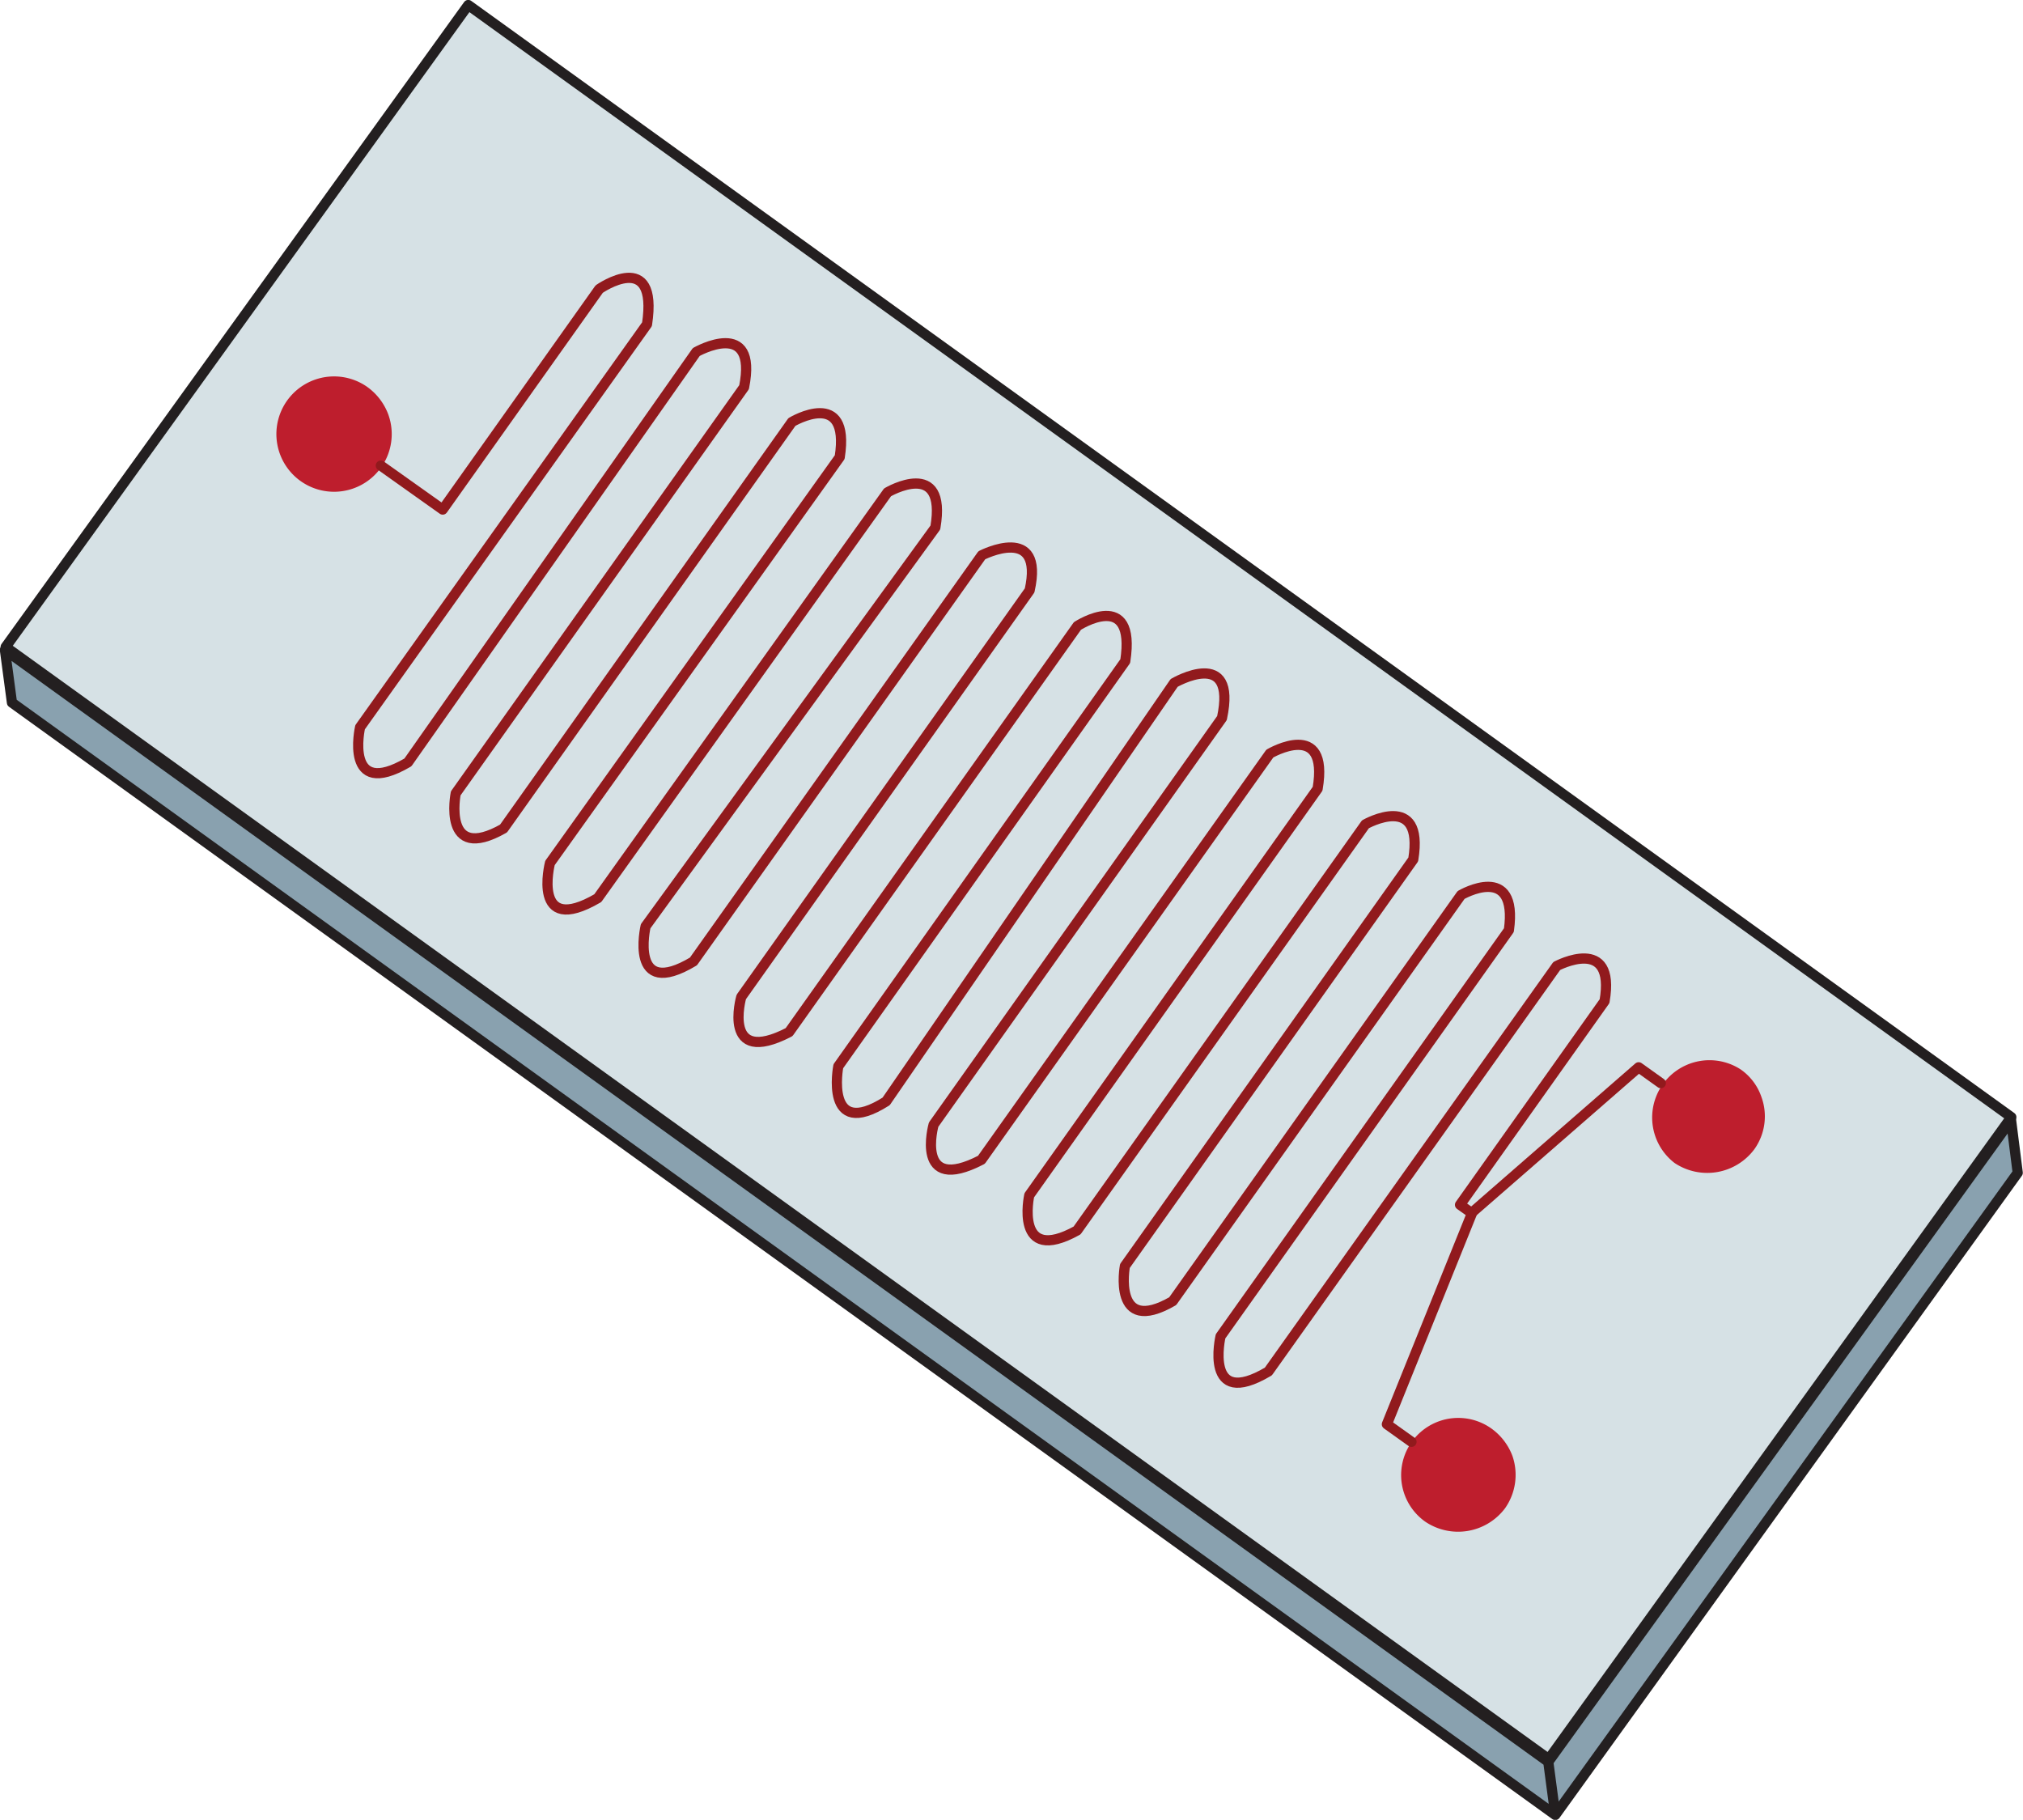
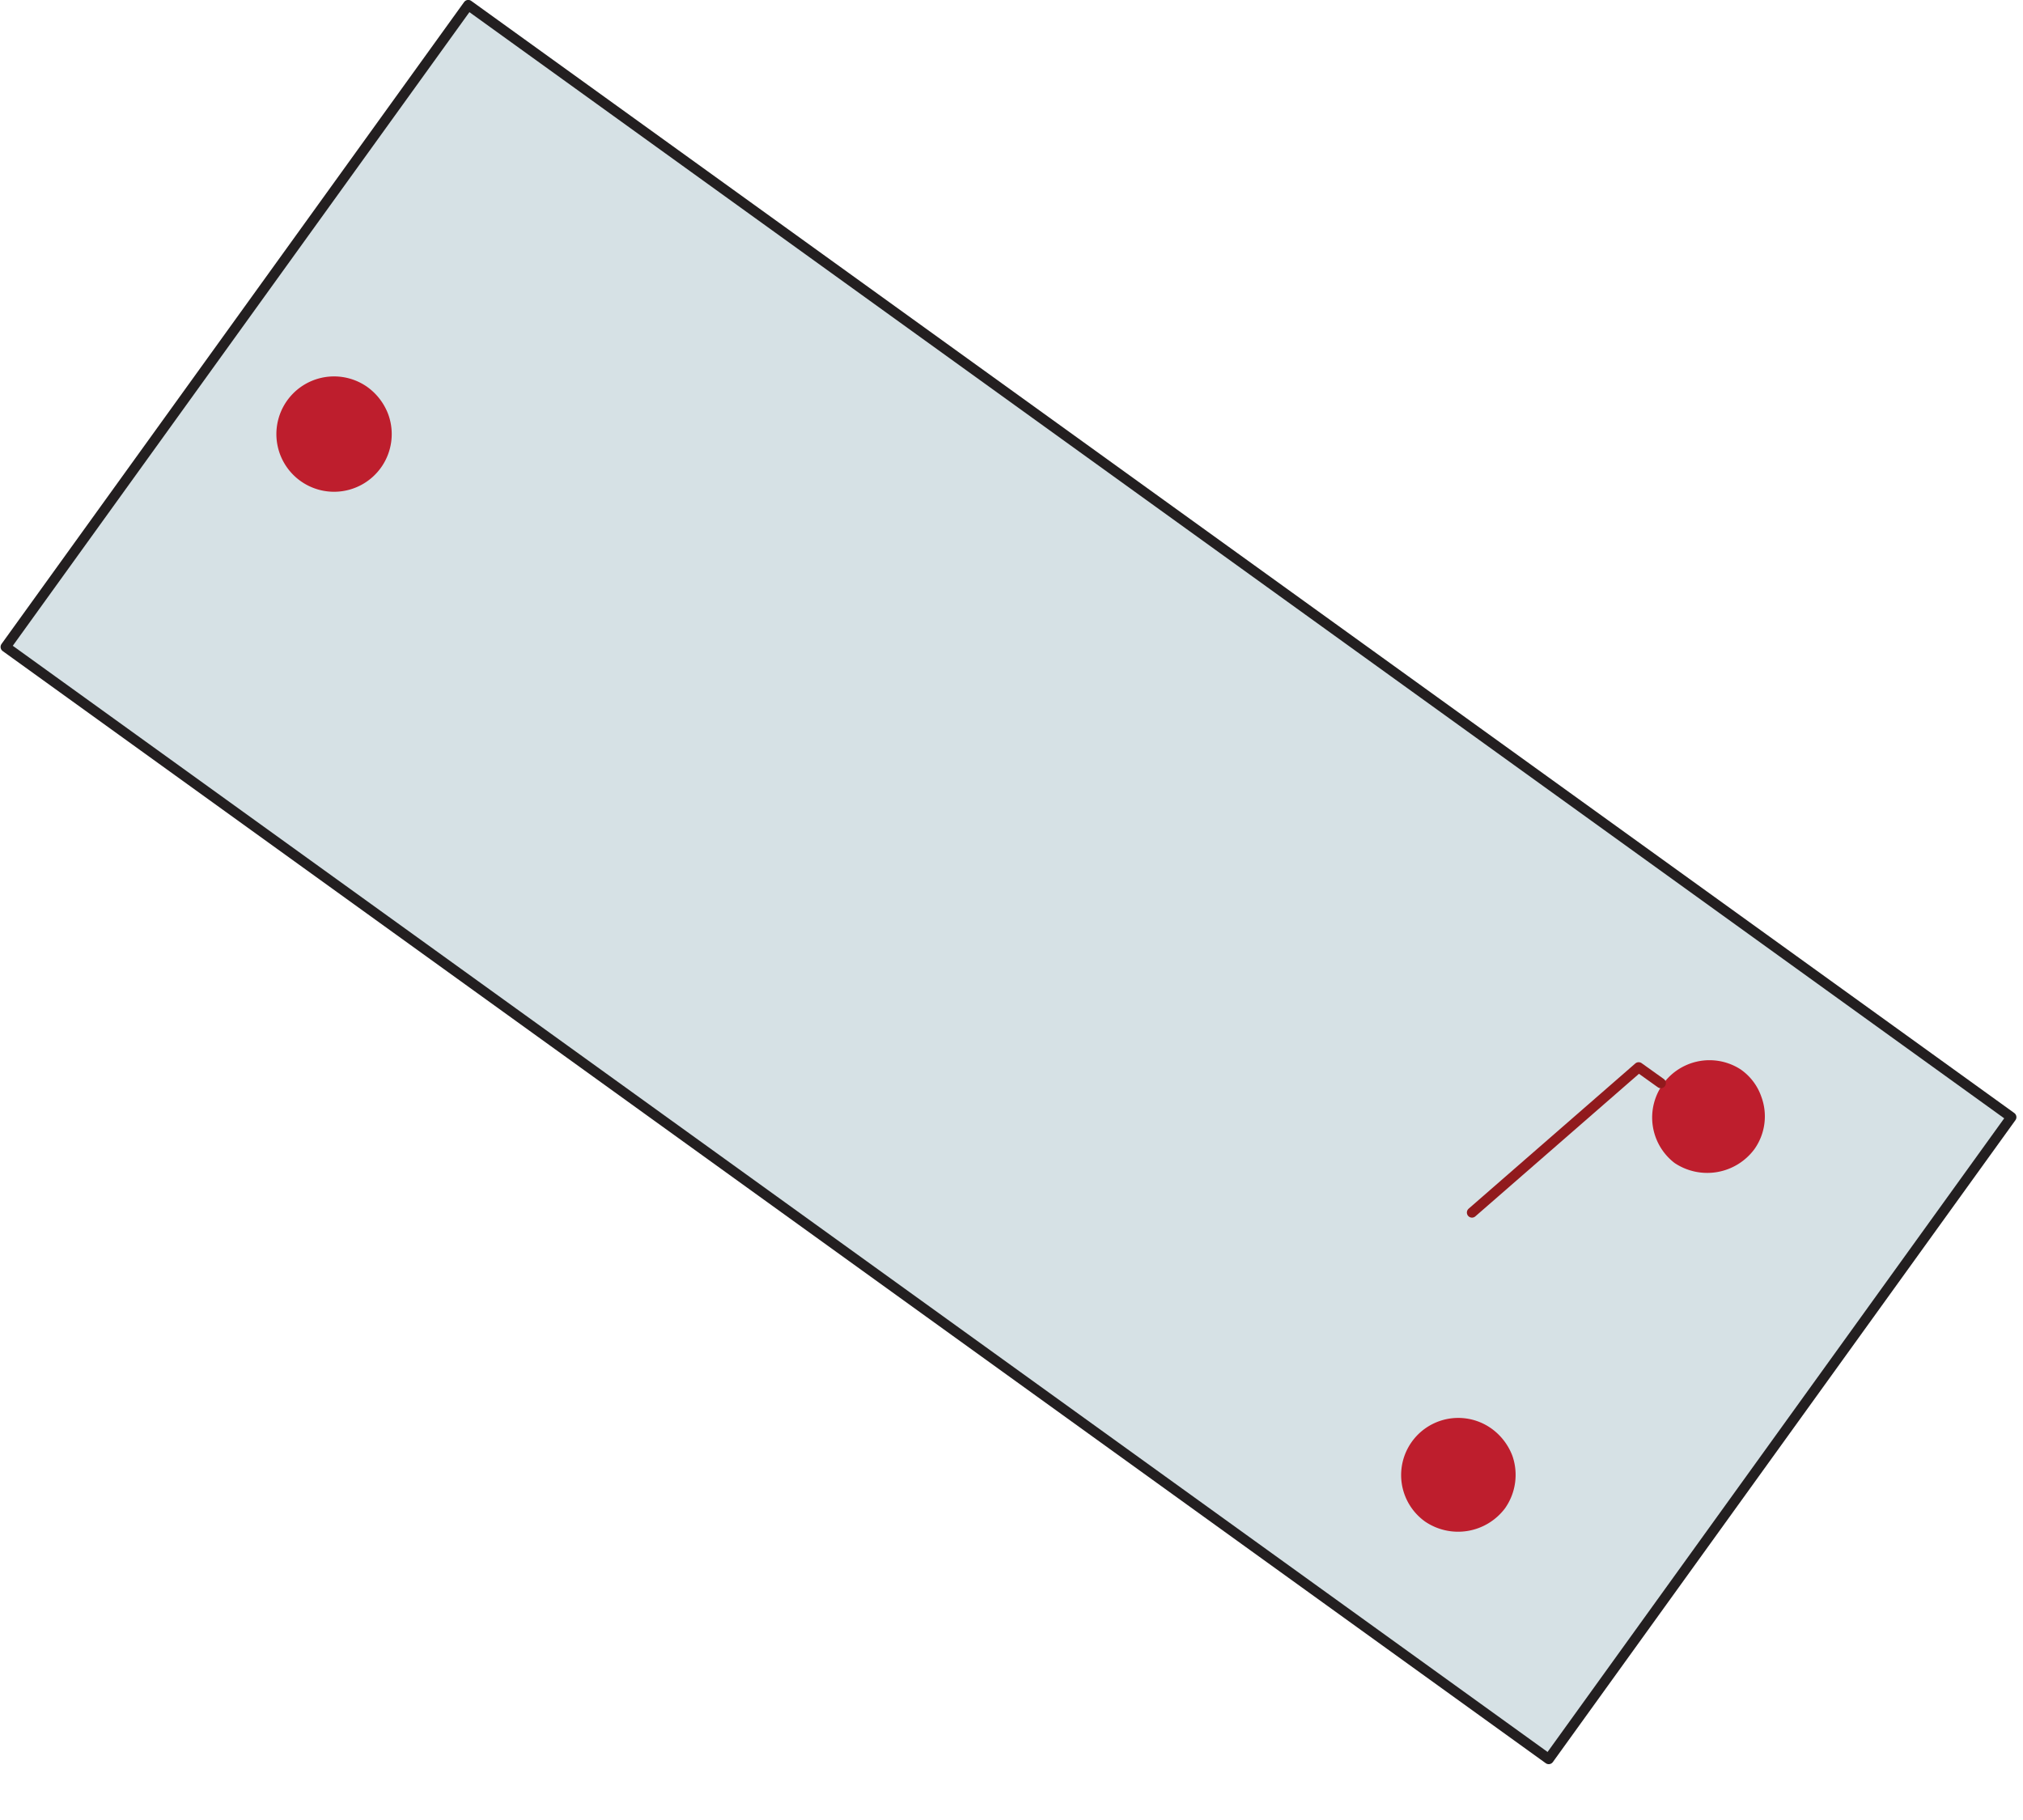
<svg xmlns="http://www.w3.org/2000/svg" viewBox="0 0 57.53 51.75">
  <defs>
    <style>.cls-1{fill:#89a1af;}.cls-1,.cls-2{stroke:#231f20;}.cls-1,.cls-2,.cls-4{stroke-linecap:round;stroke-linejoin:round;stroke-width:0.29px;}.cls-2{fill:#d6e1e5;}.cls-3{fill:#be1e2d;}.cls-4{fill:none;stroke:#911a1d;}</style>
  </defs>
  <g id="Layer_2" data-name="Layer 2">
    <g id="Abbildung_4" data-name="Abbildung 4">
      <g id="Box_1" data-name="Box 1">
        <g id="Microfluids">
-           <polyline class="cls-1" points="44.23 51.61 57.38 33.35 57.19 31.85 44.03 50.1 44.23 51.61 0.34 19.98 0.14 18.48 44.03 50.1" />
          <rect class="cls-2" x="1.63" y="13.83" width="54.09" height="22.5" transform="translate(20.08 -12.03) rotate(35.78)" />
-           <path class="cls-3" d="M10.44,11a1.69,1.69,0,0,1,.6.78,1.64,1.64,0,1,1-.6-.78Z" />
+           <path class="cls-3" d="M10.44,11a1.69,1.69,0,0,1,.6.78,1.64,1.64,0,1,1-.6-.78" />
          <path class="cls-3" d="M42.41,40.62a1.69,1.69,0,0,1,.6.78,1.65,1.65,0,0,1-.21,1.49,1.67,1.67,0,0,1-2.27.38,1.62,1.62,0,1,1,1.88-2.65Z" />
          <path class="cls-3" d="M49.5,30.41a1.57,1.57,0,0,1,.59.78,1.61,1.61,0,0,1-.2,1.49,1.67,1.67,0,0,1-2.27.39,1.63,1.63,0,0,1,1.88-2.66Z" />
-           <path class="cls-4" d="M40.14,41l-.7-.5,2.42-6-.34-.24,4.11-5.79c.33-1.9-1.36-1-1.36-1L36.07,39c-1.85,1.1-1.36-1-1.36-1l8.2-11.55c.27-1.95-1.36-1-1.36-1l-8.2,11.55c-1.73,1-1.36-1-1.36-1l8.2-11.56c.32-1.95-1.36-1-1.36-1l-8.2,11.55c-1.8,1-1.36-1-1.36-1l8.2-11.56c.34-2-1.36-1-1.36-1l-8.2,11.55c-1.92,1-1.36-1-1.36-1l8.2-11.56c.44-2.05-1.36-1-1.36-1L25.2,31.32c-1.77,1.12-1.36-1-1.36-1L32,18.8c.32-2.09-1.36-1-1.36-1l-8.2,11.55c-1.93,1-1.36-1-1.36-1l8.2-11.56c.43-1.92-1.36-1-1.36-1l-8.2,11.55c-1.85,1.11-1.36-1-1.36-1L26.6,15c.34-2-1.36-1-1.36-1L17,25.54c-1.9,1.11-1.36-1-1.36-1L23.88,13c.31-2-1.36-1-1.36-1l-8.2,11.56c-1.76,1-1.36-1-1.36-1l8.2-11.55c.4-2-1.36-1-1.36-1L11.6,21.68c-1.83,1.07-1.36-1-1.36-1L18.4,9.22c.33-2.18-1.36-1-1.36-1l-4.45,6.27-1.76-1.25" />
          <polyline class="cls-4" points="41.86 34.48 46.6 30.35 47.23 30.8" />
        </g>
      </g>
    </g>
  </g>
</svg>